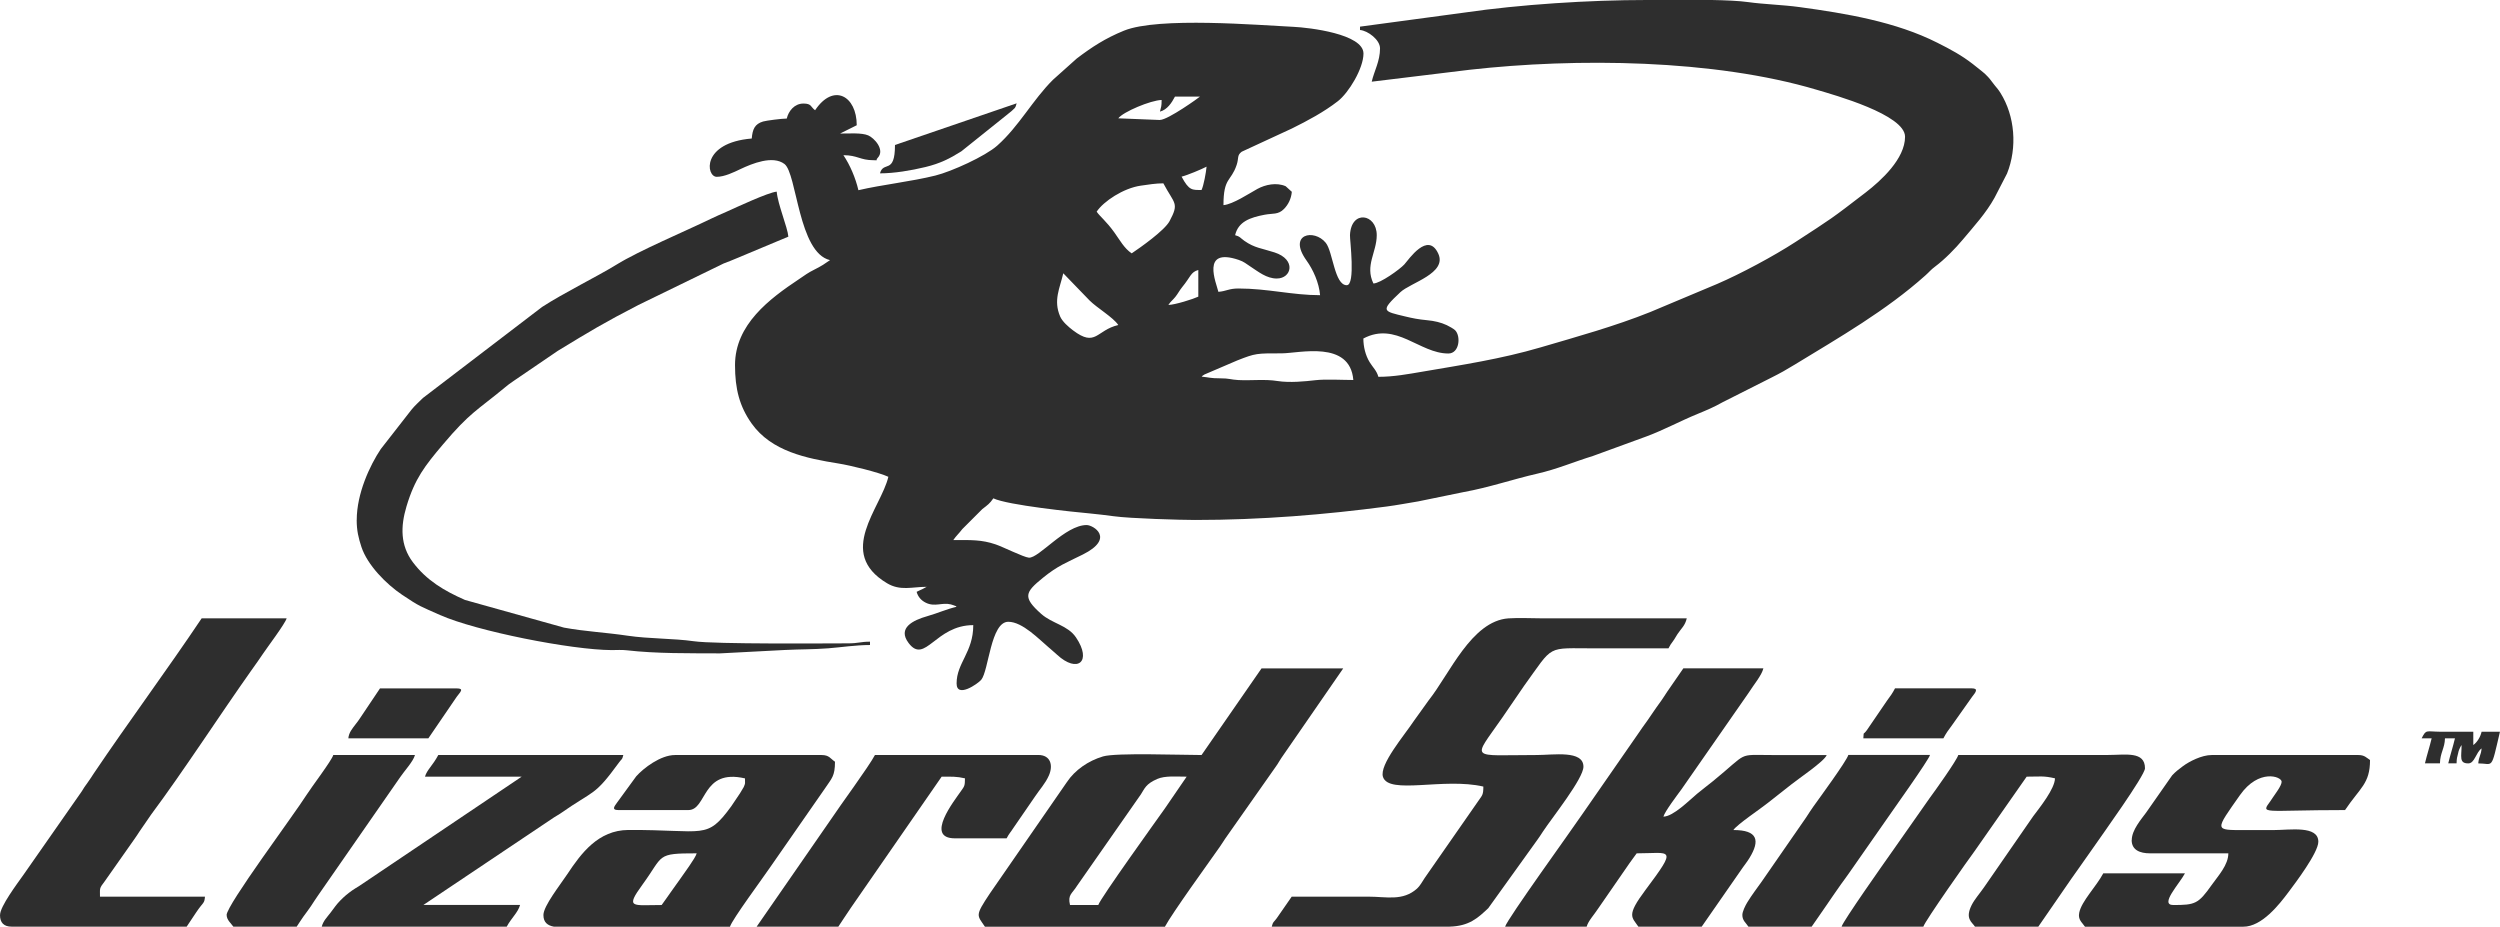
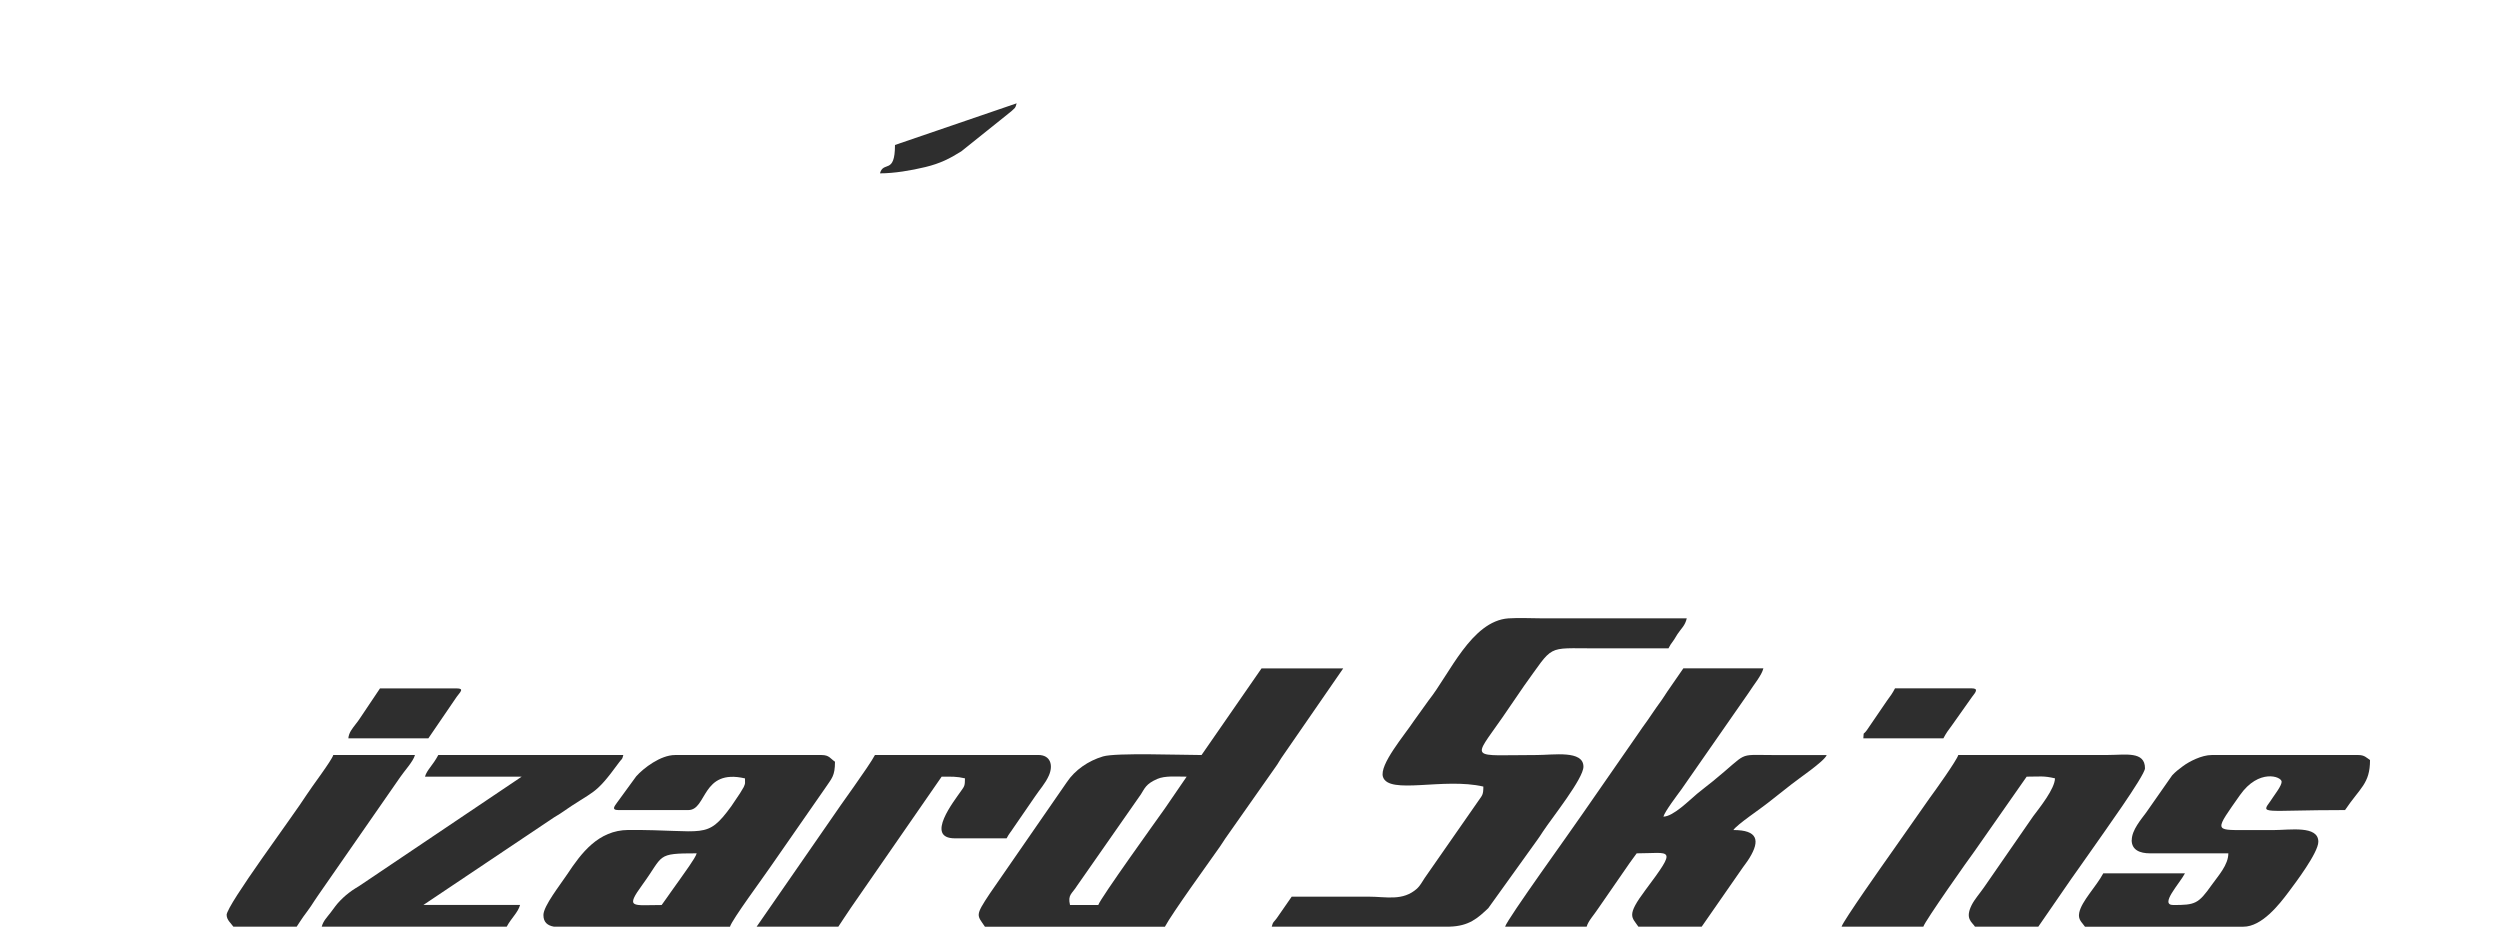
<svg xmlns="http://www.w3.org/2000/svg" id="Layer_1" data-name="Layer 1" viewBox="0 0 448.36 166.19">
  <defs>
    <style>
      .cls-1 {
        fill: #2e2e2e;
        fill-rule: evenodd;
      }
    </style>
  </defs>
-   <path class="cls-1" d="m242.71,68.15c-1.98,0-4.98-.18-6.84.04-1.8.21-4.58.49-6.79.14-2.24-.36-4.65-.05-7-.17-1.36-.07-1.61-.32-3.28-.31-1.68.01-2.06-.19-3.29-.3.36-.31-.17.04.51-.39l5.86-2.51c3.36-1.33,3.48-1.27,7.99-1.28,3.08,0,12.24-2.42,12.84,4.78h0ZM295.32,0c-10.29,0-22.74.8-32.71,2.26l-18.7,2.52v.6c1.41.12,3.59,1.76,3.59,3.29,0,2.32-1.04,4.03-1.49,5.98l17.59-2.14c19.07-2.14,43.79-1.9,62.25,3.6,3.1.92,15.81,4.45,15.81,8.41s-4.3,7.87-7.05,9.99c-6.33,4.87-6,4.59-12.62,8.9-3.89,2.53-9.84,5.71-14.02,7.51l-12,5.04c-6.38,2.56-13.1,4.41-19.67,6.34-7.11,2.09-14.08,3.14-21.33,4.38-2.42.41-5.01.9-7.77.9-.29-1.1-.99-1.69-1.56-2.62-.76-1.24-1.13-2.8-1.13-4.25,5.87-3.11,10.04,2.69,15.24,2.69,2.01,0,2.28-3.13,1.2-4.19-.23-.23-1.13-.74-1.49-.9-1.04-.48-2.17-.76-3.59-.89-1.41-.13-2.52-.34-3.83-.66-4.06-.97-4.54-.93-.89-4.36,1.81-1.7,8.41-3.38,6.8-6.9-1.87-4.09-5.31,1.06-6.09,1.92-.78.86-4.33,3.42-5.55,3.42-1.55-3.23.6-5.58.6-8.67,0-3.84-4.6-4.62-4.8,0-.04.83,1.03,8.98-.58,8.98-2.2,0-2.47-5.99-3.76-7.6-2.06-2.56-6.89-1.63-3.46,3.16,1.2,1.67,2.25,3.99,2.44,6.23-5.01,0-9.37-1.2-14.65-1.2-1.71,0-2.14.48-3.59.6-.37-1.59-3.21-8.04,3.64-5.73.97.33,1.32.68,2.1,1.19,1.44.94,2.9,2.15,4.73,2.15,2.68,0,3.54-3.4-.4-4.68-2.27-.74-3.56-.78-5.4-2.07-.87-.62-.73-.76-1.67-1.02.56-2.42,2.66-3.17,5.3-3.67,1.47-.28,2.42.03,3.46-1.03.74-.75,1.3-1.8,1.41-3.08l-1.1-1c-1.62-.72-3.63-.31-5.09.49-1.43.79-4.4,2.76-6.07,2.9,0-5.01,1.33-4.15,2.36-7.2.43-1.26.02-1.71.91-2.38l8.99-4.16c2.85-1.41,5.75-2.96,8.25-4.9,1.96-1.52,4.6-5.89,4.6-8.55,0-3.52-9.76-4.66-12.55-4.79-6.13-.29-24.23-1.83-30.41.69-3.36,1.37-5.74,2.93-8.46,4.99l-4.26,3.81c-3.66,3.63-6.07,8.32-10.01,11.82-2.13,1.89-8.18,4.64-11.08,5.36-4.33,1.08-9.58,1.64-13.81,2.63-.51-2.19-1.5-4.51-2.69-6.28,2.53,0,2.99.9,5.38.9,1.09,0,.24.15.77-.42,1.37-1.46-.66-3.59-1.7-4.03-1.18-.5-3.39-.33-5.05-.33l2.99-1.49c0-5.26-4.16-7.64-7.47-2.69-.83-.61-.6-1.2-2.09-1.2-1.62,0-2.68,1.35-2.99,2.69-.85,0-3.69.36-4.25.53-1.49.45-1.89,1.38-2.03,3.05-9.1.76-8.19,6.87-6.28,6.87,1.38,0,3.05-.81,4.28-1.4,2.06-.97,5.76-2.5,7.87-.9,2.24,1.7,2.49,15.92,8.17,17.24l-1.25.84c-.6.37-.86.5-1.54.85-1.17.58-1.72,1.01-2.77,1.72-5.28,3.52-11.48,8.13-11.48,15.42,0,4.28.81,7.41,2.98,10.47,3.55,5.01,9.87,6.26,15.55,7.17,2.14.34,7.29,1.59,8.97,2.39-1.31,5.61-9.4,13.6-.25,19.08,2.4,1.44,4.5.65,7.12.65l-.78.42c-.46.22-.65.28-1.02.48.24.88.81,1.54,1.64,1.95,1.63.81,2.92-.09,4.48.3.1.02.37.11.45.14.84.31.23.06.6.29-1.79.42-3.33,1.13-5.21,1.67-2.61.74-5.45,2.12-3.39,4.84,2.95,3.89,4.79-3.22,11.59-3.22,0,4.89-2.99,6.75-2.99,10.46,0,2.72,3.83.05,4.42-.66,1.35-1.63,1.69-10.4,4.85-10.4,2.56,0,5.53,3.16,7.31,4.65.05.04.12.1.16.13l1.27,1.12c3.67,3.4,6.35,1.26,3.4-3.1-1.48-2.19-4.26-2.46-6.24-4.22-3.37-3-2.89-3.86.29-6.45,2.74-2.22,4.12-2.67,7.17-4.19,5.85-2.92,1.88-5.29.69-5.29-3.84,0-8.59,6.01-10.37,5.85-.93-.08-4.64-1.94-5.95-2.38-2.53-.86-4.37-.78-7.59-.78.5-.74.97-1.12,1.62-1.97l3.59-3.59c.93-.71,1.35-1,1.97-1.92,2.57,1.23,14.54,2.46,17.32,2.71,1.14.1,3.24.36,4.28.5,2.92.41,12.06.67,14.57.67,11.88,0,23.29-.95,34.36-2.41,1.89-.25,3.71-.6,5.66-.92l8.19-1.68c4.46-.8,8.83-2.3,13.15-3.29,3.56-.81,6.6-2.13,9.98-3.17l9.64-3.52c3.1-1.15,6.07-2.77,9.13-4.02,1.68-.69,2.98-1.24,4.48-2.09l8.74-4.41c1.66-.83,2.72-1.43,4.22-2.35,8.03-4.9,16.39-9.69,23.45-16.01.73-.65.93-.98,1.72-1.57,1.74-1.3,3.61-3.21,5-4.87,1.99-2.38,4.16-4.74,5.67-7.48l2.24-4.34c1.87-4.67,1.42-10.32-1.18-14.46-.36-.58-.61-.85-1.03-1.36-.53-.63-.63-.89-1.19-1.5-.43-.46-.72-.73-1.25-1.14-.68-.52-.85-.69-1.5-1.19-2.01-1.56-3.98-2.62-6.35-3.81-7.44-3.76-16.35-5.25-24.69-6.39-3.05-.42-6.43-.5-9.26-.9-1.55-.22-4.02-.33-6.71-.38h-11.45Zm-104.62,49.02l4.7,4.86c1.32,1.33,4.24,3.03,5.16,4.41-3.98.93-4,4.07-8.13.95-.78-.59-1.9-1.55-2.3-2.48-1.25-2.91-.06-5.04.56-7.74h0Zm18.83,5.68c.46-.69.74-.81,1.25-1.44.47-.58.73-1.14,1.23-1.76,1.52-1.84,1.53-2.71,2.9-3.08v4.78c-.88.42-4.17,1.47-5.38,1.49h0Zm-6.58-9.27c-1.33-.89-2.11-2.37-3.11-3.76-1.45-2.02-2.61-2.88-3.16-3.71,1.25-1.87,4.8-4.21,7.89-4.66,1.38-.2,2.75-.42,4.07-.42,1.99,3.76,2.89,3.45,1.11,6.79-.89,1.66-5.22,4.72-6.79,5.77h0Zm12.55-11.36c-1.68,0-2.24.15-3.59-2.39,1.01-.24,3.61-1.33,4.48-1.79-.09,1.05-.53,3.43-.9,4.18h0Zm-7.47-12.55l-7.47-.3c.84-1.15,5.82-3.24,7.77-3.29,0,1.18-.09,1.21-.3,2.09,1.32-.35,2.11-1.59,2.69-2.69h4.48c-.08.11-5.74,4.18-7.17,4.18Z" />
  <path class="cls-1" d="m266.03,141.08c0,1.48-.21,1.56-.83,2.46l-9.69,13.92c-.42.64-.85,1.44-1.38,1.91-2.56,2.28-5.47,1.44-8.72,1.44h-13.75l-2.69,3.88c-.57.79-.63.5-.89,1.5h31.86c3.53-.09,5.07-1.52,6.97-3.31l8.87-12.35c.41-.56.6-.89.96-1.43,1.66-2.5,7.24-9.47,7.24-11.6,0-3-5.39-2.09-8.37-2.09-12.21,0-11.58,1.09-6.15-6.75l3.89-5.68c5.42-7.47,3.82-6.7,12.73-6.7h13.15c.37-.71.35-.64.81-1.28.42-.58.41-.68.81-1.28.7-1.05,1.35-1.49,1.66-2.82h-25.71c-1.95,0-4.38-.13-6.27,0-6.63.47-10.56,10-14.3,14.69l-1.37,1.91c-.42.64-.79,1.05-1.25,1.74-1.73,2.62-6.29,7.92-5.58,10.1,1.07,3.25,10.89.07,18.01,1.73Z" />
  <path class="cls-1" d="m196.98,162.31h-5.08c-.44-1.89.35-1.97,1.29-3.49l11.43-16.37c.66-1.01.85-1.85,2.93-2.75,1.41-.61,3.39-.41,5.27-.41l-3.89,5.68c-1.13,1.6-11.66,16.23-11.96,17.34h0Zm18.53-26.9c-3.6,0-15.38-.44-17.69.25-2.66.79-5.04,2.45-6.47,4.59l-13.81,19.97c-2.74,4.11-2.32,3.85-.9,5.98h32.28c1.27-2.39,7.94-11.62,9.86-14.35.34-.48.59-.9.95-1.44l9.13-12.99c.43-.59.54-.9.93-1.46l11.11-16.09h-14.65l-10.76,15.54Z" />
  <path class="cls-1" d="m269.91,166.19h14.65c.27-1.02,1.33-2.12,2.09-3.29l5.62-8.13c.48-.71.85-1.12,1.26-1.73,6.12,0,7.46-1.29,1.54,6.62-3.45,4.61-2.4,4.79-1.24,6.53h11.36l7.35-10.58c.57-.82.69-.89,1.23-1.76,1.91-3.13,1.48-4.99-2.9-4.99.68-1.02,4.94-3.85,6.19-4.87l4.18-3.29c1.13-.93,5.96-4.16,6.37-5.29h-9.86c-6.34,0-4.05-.61-10.55,4.69-1.02.83-1.83,1.42-2.83,2.25-1.43,1.19-4.25,4.07-6.05,4.11.24-.91,2.51-3.91,3.21-4.86l12.02-17.27c.95-1.51,2.41-3.21,2.7-4.47h-14.35l-2.93,4.24c-.36.54-.61.96-.95,1.44-.68.96-1.25,1.72-1.97,2.81-.77,1.17-1.33,1.84-2.09,2.99l-10.04,14.47c-1.83,2.72-13.64,19.05-13.99,20.38Z" />
-   <path class="cls-1" d="m63.97,93.26c0,1.91.33,3.23.85,4.83,1.08,3.27,4.45,6.66,7.28,8.57,3.22,2.17,3.33,2.08,6.82,3.64,6.48,2.88,23.56,6.26,30.77,6.29.85,0,1.83-.07,2.66.03,5.41.62,11.22.53,16.78.56l11.65-.61c2.86-.14,5.03-.09,7.77-.3,2.32-.18,4.93-.59,7.48-.59v-.6c-1.71,0-2.07.3-3.89.3-3.9,0-23.88.18-27.72-.38-3.61-.52-8.02-.42-11.86-.99-4.02-.6-7.53-.74-11.41-1.45l-17.75-4.96c-3.75-1.65-6.9-3.51-9.36-6.78-2.26-3.01-2.21-6.41-1.14-9.99,1.49-4.99,3.3-7.29,6.53-11.11,4.89-5.79,6.15-6.11,11.05-10.17.74-.61.88-.72,1.71-1.28l7.82-5.33c5.79-3.53,8.32-5.06,14.48-8.24l15.28-7.44c.83-.33,1.59-.6,2.35-.94l9.27-3.88c-.14-1.67-1.9-5.79-2.09-8.07-1.49.12-7.32,2.85-8.97,3.59-1.05.47-1.79.77-2.88,1.3-4.54,2.21-12.79,5.67-16.9,8.21-3.46,2.13-9.43,5.05-13.34,7.59l-21.35,16.31c-.71.71-1.47,1.37-2.07,2.12l-5.5,7.05c-1.97,2.95-4.31,7.98-4.31,12.72Z" />
-   <path class="cls-1" d="m0,164.1c0,1.4.7,2.09,2.09,2.09h31.39c.57-.85,1.05-1.58,1.67-2.51,1.31-1.97,1.51-1.56,1.61-2.87h-18.83c0-1.57-.15-1.44.84-2.74l5.31-7.55c.41-.56.6-.89.96-1.43l2.07-3.01c5.7-7.65,12.33-17.88,18.02-25.92.71-1.01,1.4-1.94,2.09-2.99.64-.97,3.93-5.33,4.19-6.28h-15.24c-6.13,9.15-13.26,18.78-19.37,27.85-.41.61-.62.98-1.08,1.61-.55.75-.62.86-1.08,1.61l-10.45,14.96c-1.13,1.6-4.18,5.65-4.18,7.17Z" />
  <path class="cls-1" d="m330.29,166.19h14.65c.27-.99,8.33-12.41,9.18-13.53l9.35-13.37c2.43,0,2.97-.19,5.08.3-.04,1.88-2.7,5.19-3.93,6.83l-8.8,12.72c-.72,1.04-1.7,2.15-2.21,3.17-1.23,2.45.03,3.03.59,3.88h11.36l5.98-8.67c.44-.62.76-1.1,1.24-1.75l2.47-3.51c1.67-2.42,9.44-13.19,9.44-14.47,0-3.11-3.49-2.39-6.58-2.39h-26.9c-.25.94-4.3,6.61-5.13,7.72l-6.53,9.31c-1.6,2.26-9,12.75-9.27,13.75Z" />
  <path class="cls-1" d="m118.67,162.31c-5.26,0-6.62.69-3.41-3.71,3.84-5.26,2.32-5.56,9.69-5.56-.24.88-2.32,3.65-3.05,4.72-.59.88-1,1.34-1.62,2.27-.6.91-1.09,1.5-1.61,2.27h0Zm-14.65,3.89h26.9c.32-1.21,5.98-8.85,7.23-10.7l9.81-14.11c1.2-1.81,1.79-2.16,1.79-4.78-.83-.56-1.03-1.2-2.39-1.2h-26.3c-2.58,0-5.64,2.34-6.95,3.81l-3.42,4.69c-.43.62-1.13,1.37.21,1.37h12.55c3.38,0,2.34-7.5,10.16-5.68,0,1.03.1.78-.23,1.56-.01.03-.63,1.06-.67,1.12l-1.56,2.32c-4.47,6.13-4.7,4.18-18.46,4.25-5.4.03-8.47,4.19-10.93,7.9-1.27,1.92-4.3,5.73-4.3,7.35,0,1.34.77,1.89,1.88,2.09h4.69Z" />
  <path class="cls-1" d="m382.3,150.65c0,1.82,1.51,2.39,3.29,2.39h14.05c0,2.09-1.83,4.04-2.99,5.68-2.4,3.4-2.97,3.59-6.88,3.59-2.53,0,1.1-3.8,2.09-5.68h-14.65c-1.26,2.37-3.89,4.98-4.31,7.05-.26,1.27.48,1.71,1.03,2.52h28.4c3.33,0,6.44-3.98,8.12-6.23,1.14-1.52,5.33-7.04,5.33-9.01,0-2.97-5.13-2.09-8.07-2.09-1.69,0-3.39,0-5.08,0-5.56,0-5.43.17-.9-6.28,3.36-4.78,7.47-3.34,7.47-2.39,0,.71-1.18,2.22-1.61,2.87-.14.21-.21.33-.36.54-1.83,2.54-1.65,1.67,13.34,1.67,2.67-3.99,4.48-4.7,4.48-8.97-.65-.43-.99-.9-2.09-.9h-26.3c-1.81,0-4.04,1.16-5.17,2-.78.59-1.29.96-1.93,1.65l-4.67,6.68c-.87,1.19-2.57,3.13-2.57,4.91Z" />
  <path class="cls-1" d="m135.7,166.19h14.65c.77-1.15,1.43-2.19,2.27-3.41l16.26-23.49c1.87,0,2.67-.05,4.18.3,0,1.38-.11,1.42-.71,2.28-1.17,1.7-6.56,8.48-1.09,8.48h9.27c.48-.92.7-1.05,1.18-1.81l3.9-5.67c.82-1.24,1.86-2.34,2.5-3.79.8-1.8.33-3.68-1.9-3.68h-29.29c-1.12,2.12-6.19,8.97-7.89,11.54l-13.33,19.25Z" />
  <path class="cls-1" d="m76.22,139.29h17.34l-29.13,19.6c-.59.39-.71.4-1.28.81-.84.6-1.39,1.06-2.1,1.78-.71.72-1.1,1.31-1.73,2.15-.66.88-1.33,1.48-1.62,2.56h33.18c.82-1.55,2.03-2.54,2.39-3.89h-17.34l23.44-15.71c.48-.32.68-.38,1.11-.68,6.25-4.38,6.01-2.96,10.55-9.18.59-.82.49-.32.76-1.33h-33.18c-1,1.89-2.07,2.7-2.39,3.89Z" />
-   <path class="cls-1" d="m313.55,166.19h11.36c.86-1.28,1.65-2.33,2.57-3.71.97-1.46,1.71-2.46,2.69-3.89.55-.8.84-1.1,1.38-1.91l6.64-9.51c1.15-1.68,7.69-10.82,7.95-11.78h-14.65c-.29,1.08-5.35,7.96-6.28,9.27-.47.66-.81,1.21-1.31,1.97l-7.95,11.48c-.87,1.23-1.72,2.32-2.57,3.7-.38.61-.9,1.69-.9,2.28,0,1,.61,1.38,1.08,2.09Z" />
  <path class="cls-1" d="m40.65,164.1c0,.89.79,1.49,1.2,2.09h11.36c.4-.6.78-1.21,1.19-1.79.48-.68.85-1.11,1.38-1.91.51-.77.84-1.31,1.31-1.97l14.7-21.17c.71-1.06,2.33-2.79,2.63-3.94h-14.65c-.26.96-3.88,5.71-4.8,7.16-2.22,3.52-14.33,19.74-14.33,21.54Z" />
  <path class="cls-1" d="m62.47,132.42h14.35l4.73-6.93c.05-.07.37-.54.37-.54.62-.84,1.4-1.49-.02-1.49h-13.75l-3.6,5.37c-.32.51-.36.5-.76,1.04-.59.79-1.23,1.49-1.32,2.57Z" />
  <path class="cls-1" d="m334.18,132.42h14.35c.54-1.01.87-1.44,1.54-2.34l3.6-5.09c.65-.83,1.24-1.54-.06-1.54h-13.75c-.5.95-.77,1.3-1.41,2.17l-3.64,5.33c-.74,1.02-.51.07-.63,1.46Z" />
  <path class="cls-1" d="m160.51,26.01c0,5.37-2.08,2.78-2.69,5.08,2.54,0,5.58-.51,8.14-1.13,2.64-.64,4.35-1.5,6.45-2.82l8.96-7.18c.7-.69.7-.46.96-1.43l-21.82,7.47Z" />
-   <path class="cls-1" d="m434.31,132.42h1.79c-.34,1.45-.84,2.95-1.2,4.48h2.69c.04-1.93.86-2.69.9-4.48h1.79c-.36,1.53-.86,3.04-1.2,4.48h1.49c.02-.9.1-1.12.28-1.81.12-.47.03-.25.2-.69.03-.09.15-.34.19-.41.03-.05.09-.15.11-.19.02-.04.07-.12.12-.18,0,2.06-.51,3.29,1.2,3.29,1.15,0,1.35-1.93,2.39-2.69-.11,1.28-.49,1.41-.6,2.69,2.75,0,2.24,1.4,3.89-5.68h-3.29c-.23.99-.8,1.88-1.49,2.39v-2.39h-5.98c-2.49-.02-2.46-.47-3.29,1.2Z" />
</svg>